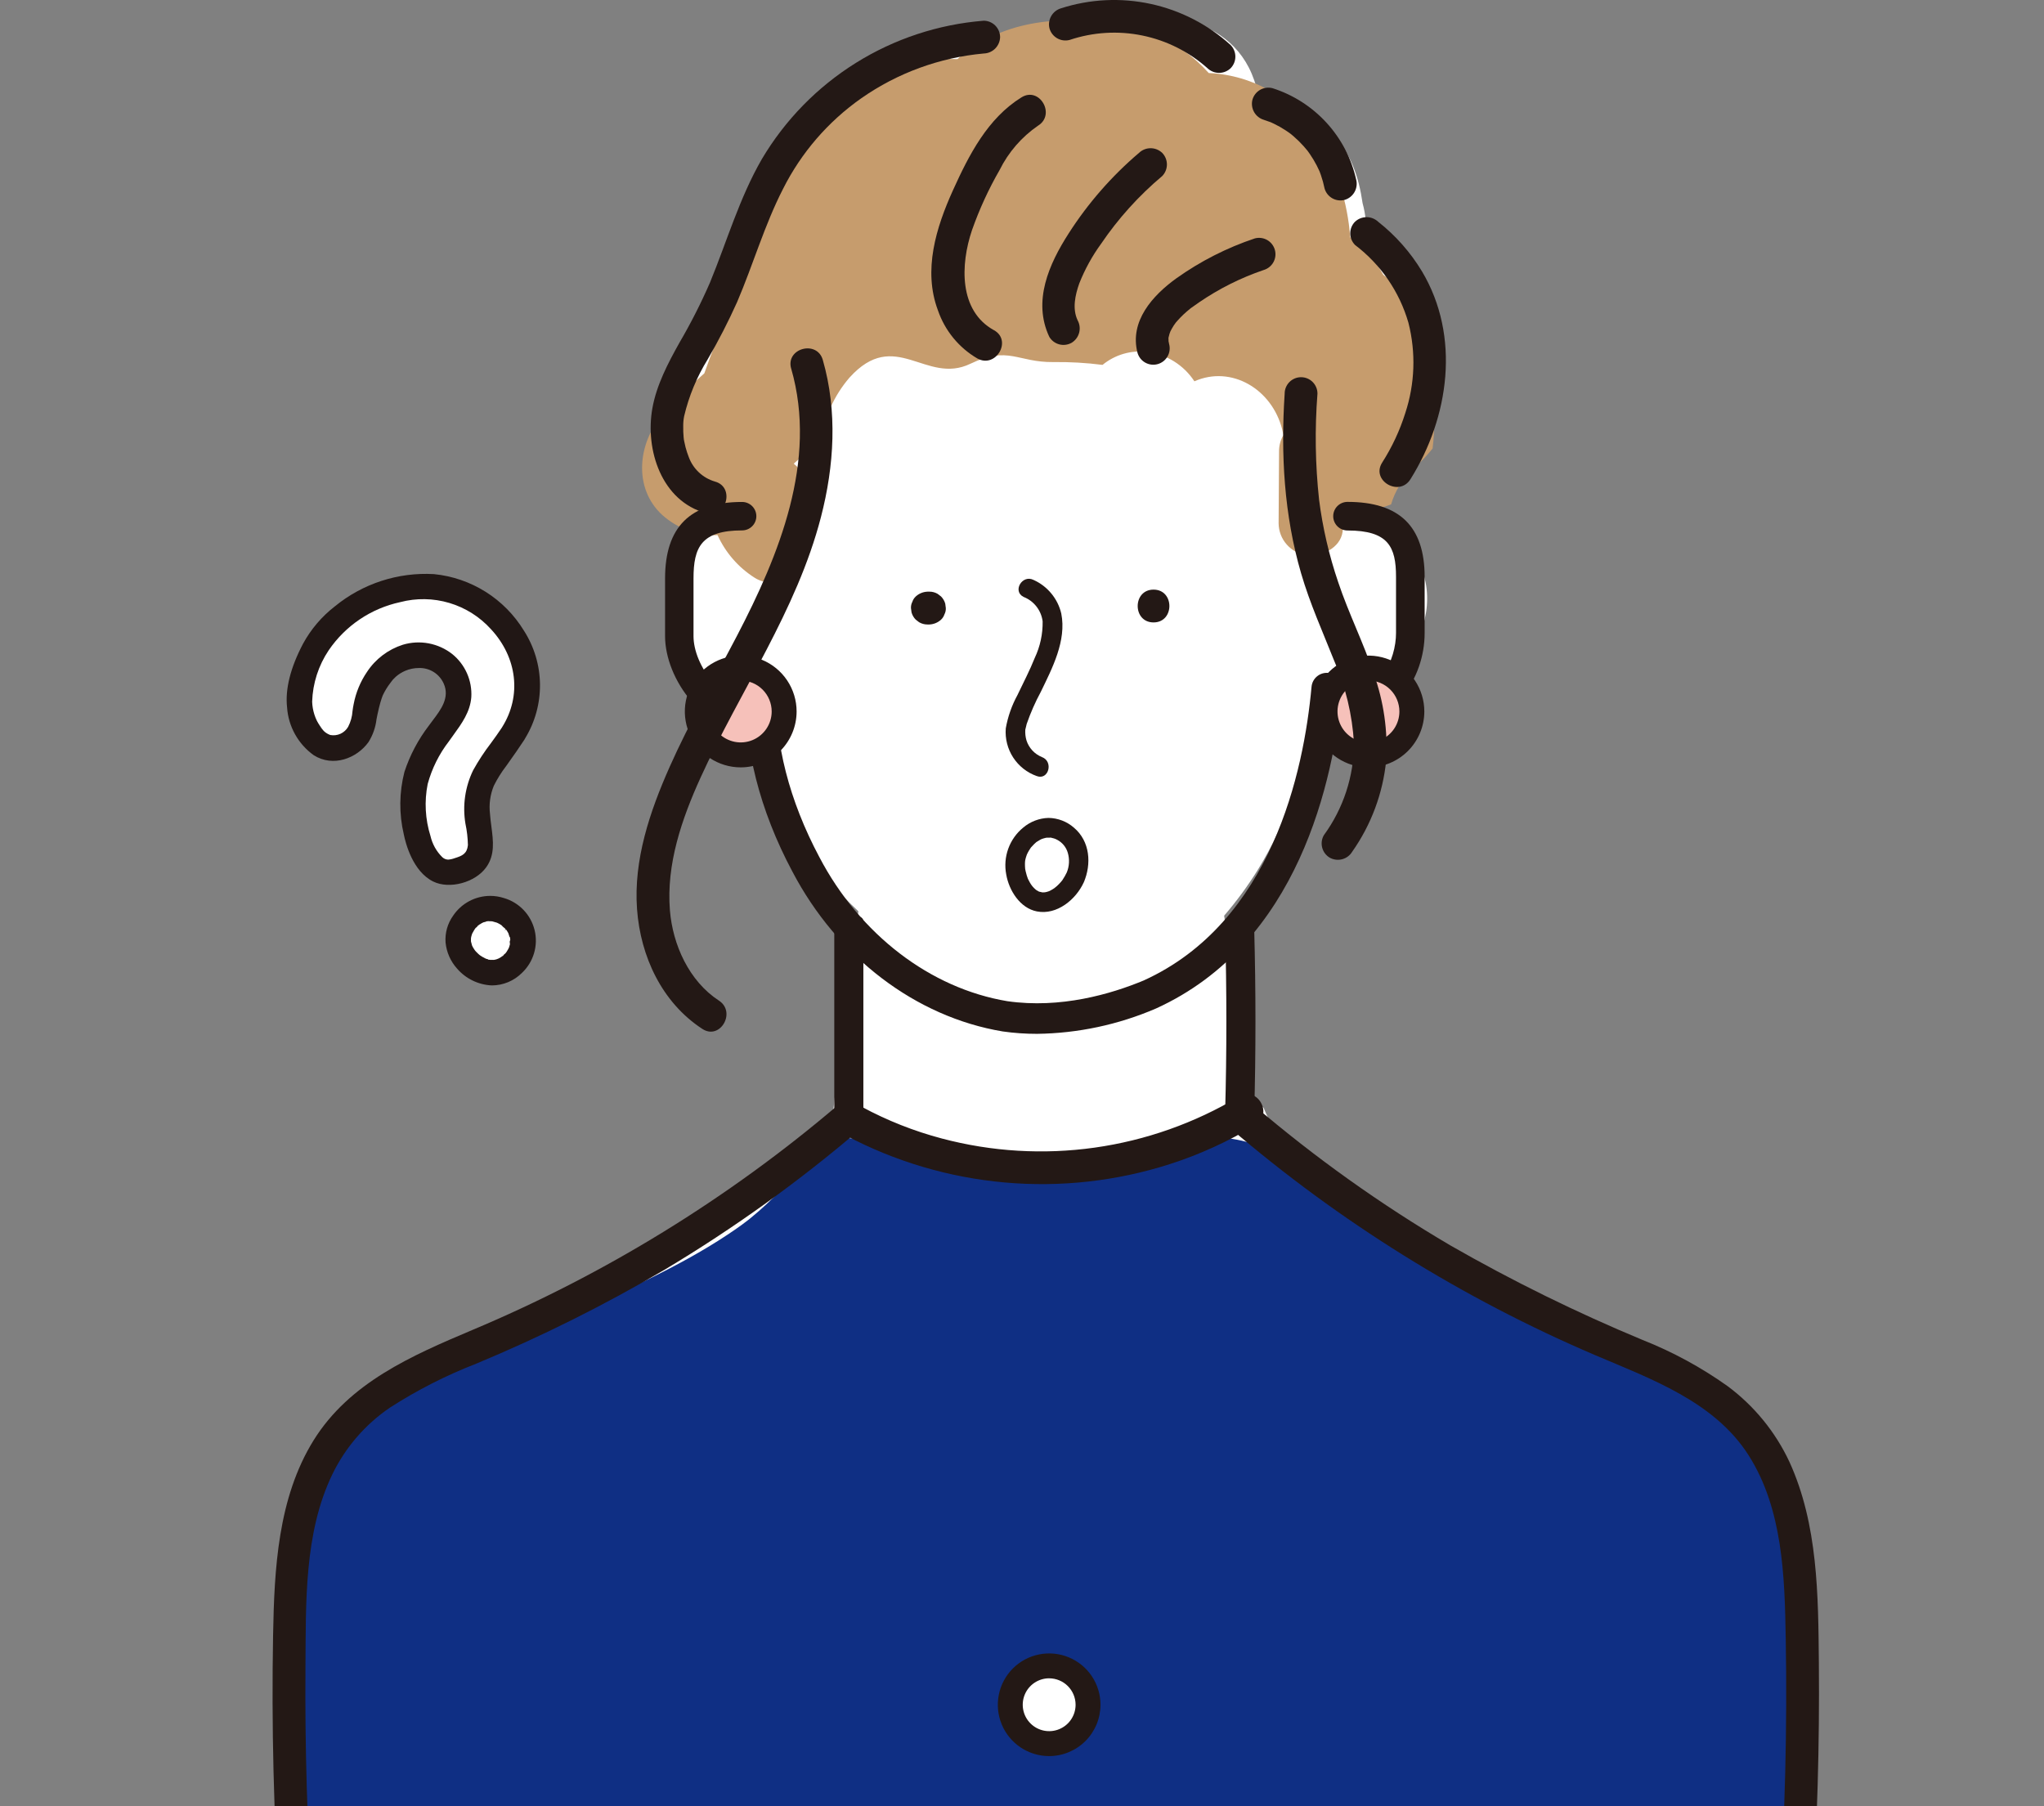
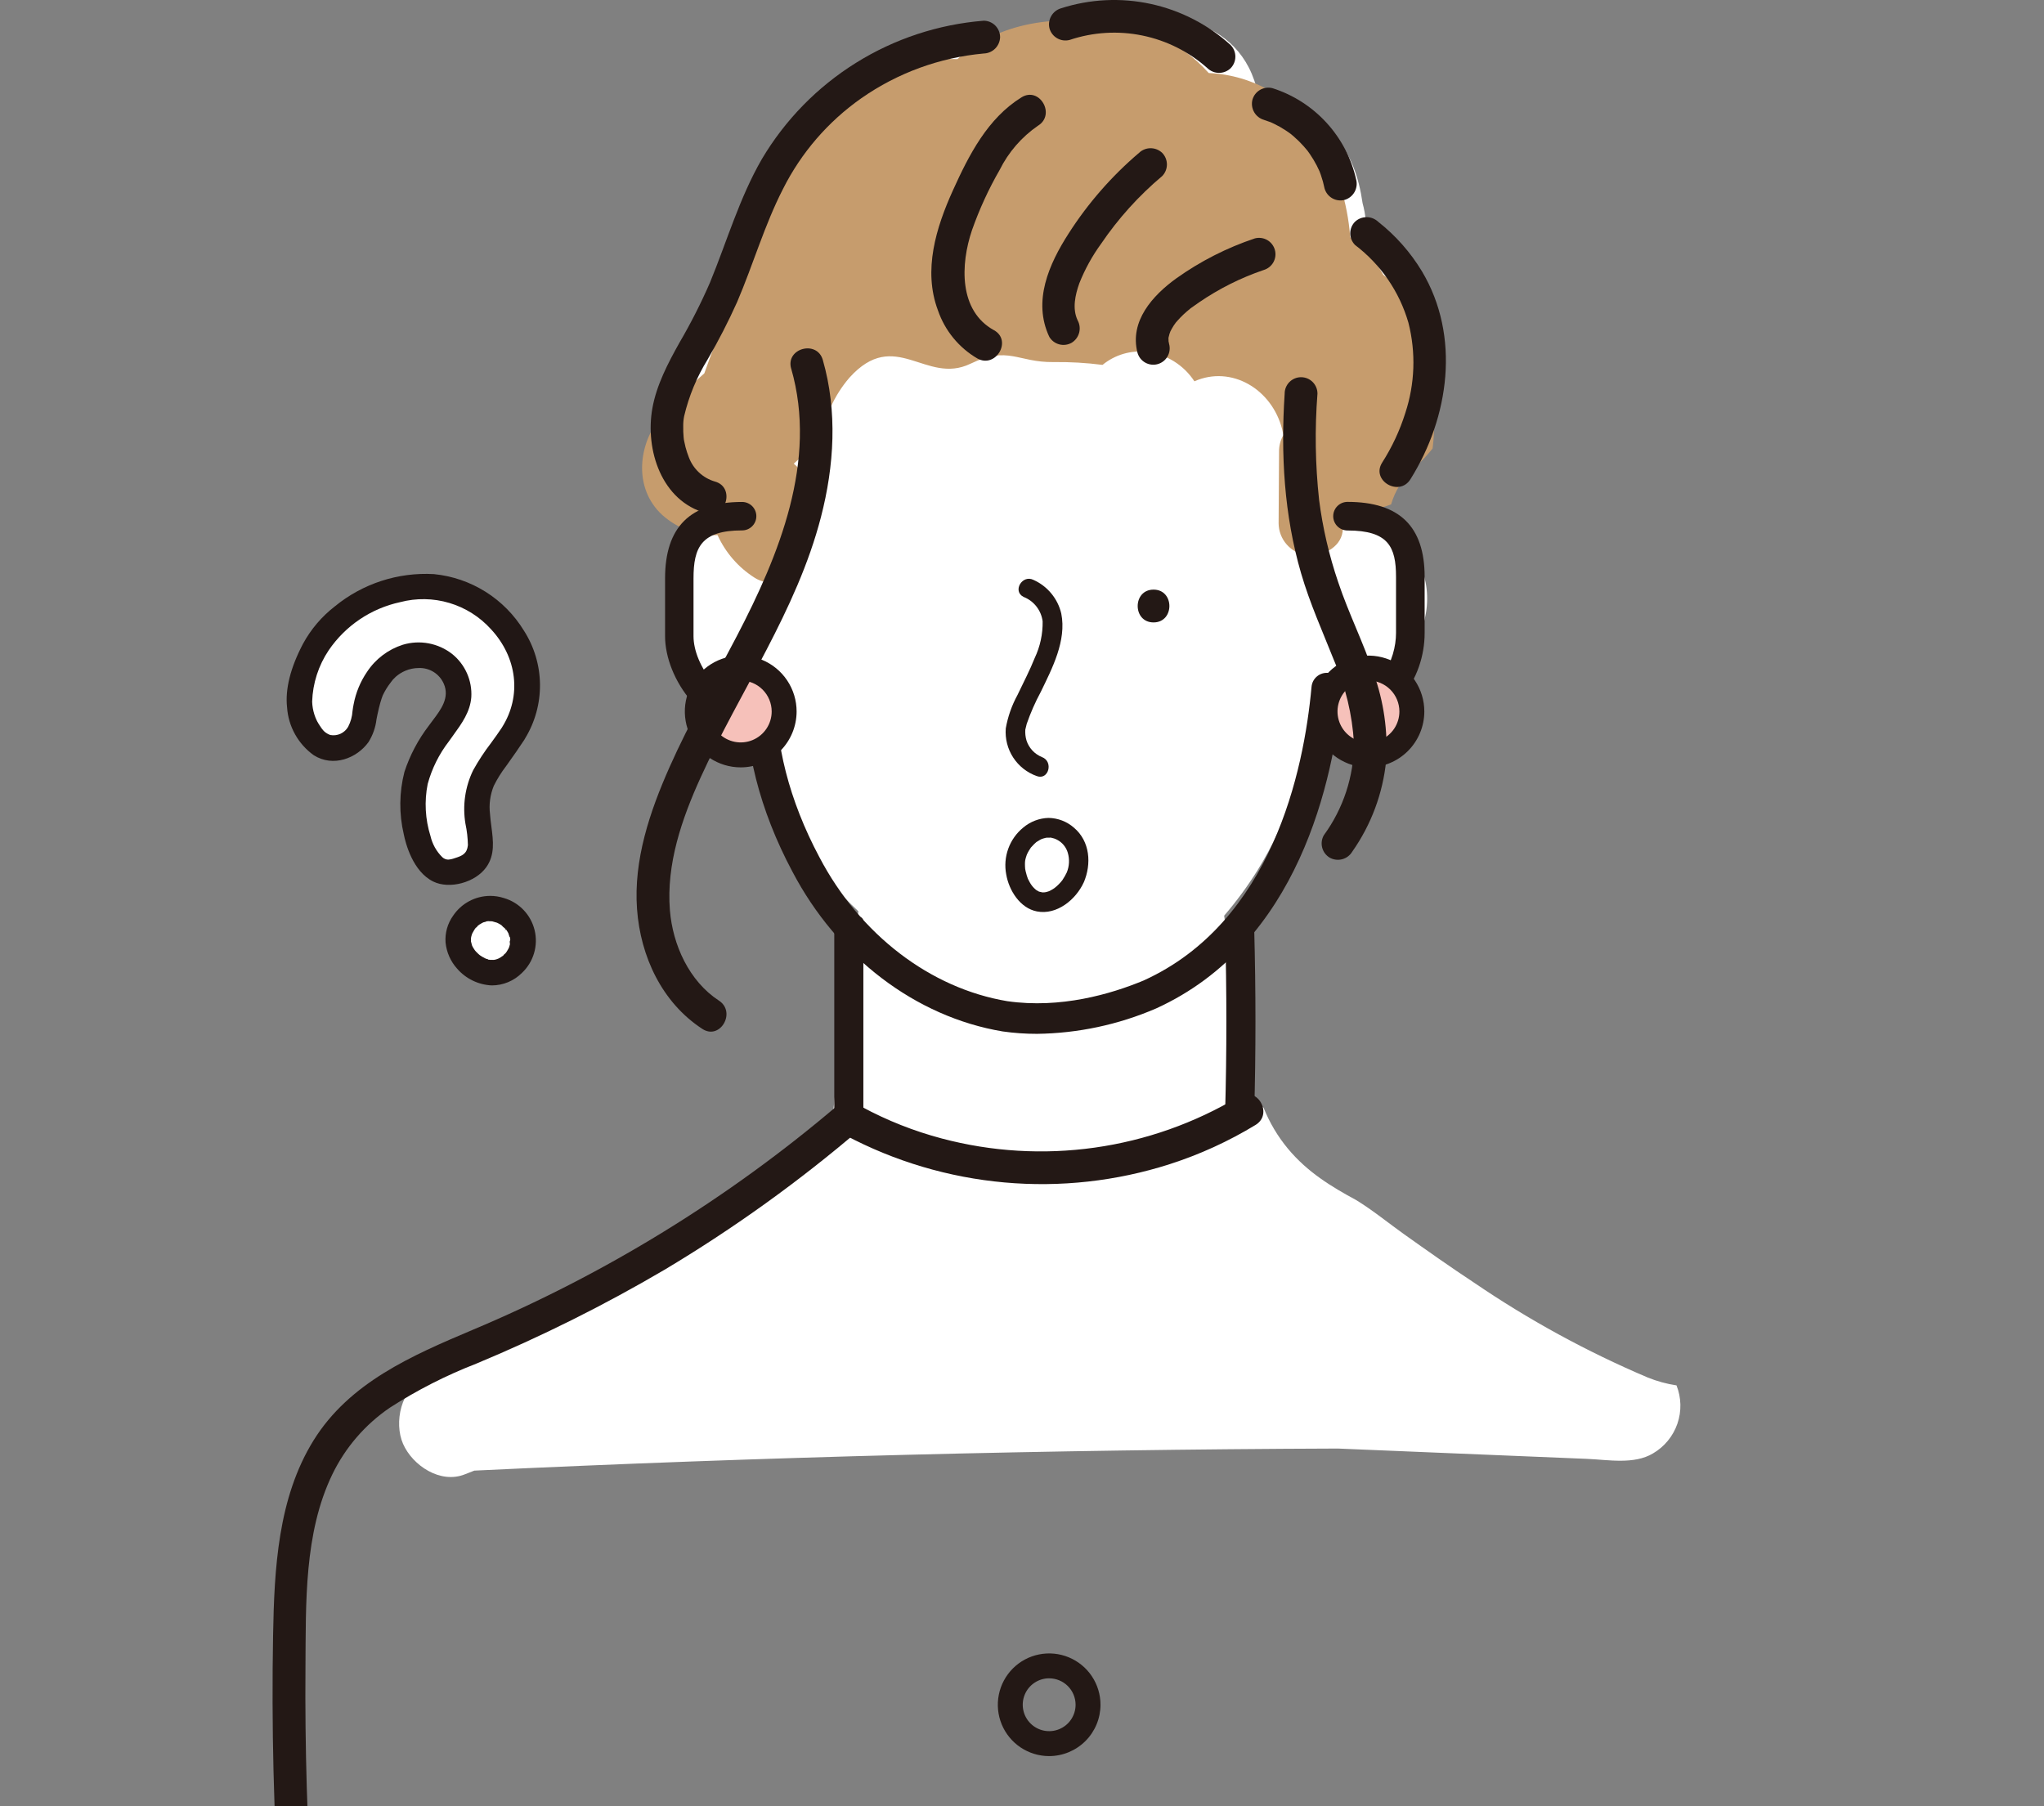
<svg xmlns="http://www.w3.org/2000/svg" width="215" height="190" viewBox="0 0 215 190" fill="none">
  <rect x="0" y="0" width="215" height="190" fill="#808080" stroke="none" />
  <g clip-path="url(#clip0_1740_6298)">
    <path d="M30.976 72.488C32.183 74.244 34.663 77.823 34.927 78.086H36.573L41.513 68.537L49.086 71.5L44.805 77.757L44.147 89.281L49.415 91.916V84.013L55.672 74.793L52.049 63.598L39.537 62.281L30.976 72.488Z" fill="white" />
    <path d="M48.757 101.136L53.037 101.465L54.684 100.806L53.696 96.855L50.074 96.196L48.757 101.136Z" fill="white" />
    <path d="M176.347 145.73C175.305 145.572 174.285 145.292 173.308 144.897C166.911 142.18 160.796 138.84 155.053 134.926C152.568 133.284 150.13 131.567 147.705 129.841C146.045 128.656 144.421 127.325 142.676 126.251C140.004 124.803 137.539 123.312 135.465 120.823C134.394 119.531 133.532 118.079 132.911 116.52C132.264 116.081 131.614 115.647 130.952 115.228C130.545 114.971 130.101 114.778 129.635 114.654C129.701 113.717 129.772 112.781 129.833 111.842C130.129 107.166 130.844 102.282 128.942 98.082C128.919 97.493 128.859 96.905 128.763 96.323C130.05 94.824 131.223 93.23 132.27 91.555C133.918 88.883 135.235 86.021 136.193 83.032C136.761 81.387 137.192 79.698 137.483 77.983C138.247 77.479 138.983 76.921 139.694 76.349C141.825 74.629 144.103 73.377 146.36 71.172C149.03 68.562 150.789 64.652 149.871 60.889C149.585 59.647 149.037 58.48 148.265 57.465C147.493 56.451 146.514 55.612 145.393 55.004C145.42 54.108 145.416 53.213 145.389 52.322C148.966 47.288 150.634 41.145 150.095 34.994C149.877 32.913 149.651 30.516 148.613 28.643C148.112 27.722 147.402 26.931 146.542 26.333C145.681 25.734 144.692 25.345 143.655 25.196C143.779 23.911 143.667 22.614 143.325 21.37C142.93 18.64 142.057 15.947 140.017 13.97C139.036 12.99 137.857 12.229 136.559 11.739C135.261 11.248 133.874 11.039 132.489 11.124L132.466 11.087C132.427 10.444 132.322 9.806 132.154 9.184C129.985 1.145 120.703 0.612 113.721 2.611C113.391 2.592 113.062 2.586 112.727 2.592C110.081 2.682 107.512 3.505 105.307 4.97C104.664 4.439 103.898 4.078 103.079 3.921C102.26 3.764 101.414 3.815 100.621 4.071C84.5 9.78 77.03 26.362 72.491 41.657C71.021 46.607 72.425 51.938 77.671 53.797C77.795 53.84 77.919 53.878 78.046 53.917C78.071 54.208 78.1 54.498 78.139 54.788C76.852 54.877 75.616 55.332 74.579 56.1C70.218 59.3 70.904 66.124 73.323 70.286C75.084 73.315 78.152 76.123 81.628 77.003L81.672 77.051C81.626 77.326 81.604 77.605 81.606 77.884C81.718 85.416 85.287 91.203 90.284 95.854C89.629 103.389 88.141 110.848 87.511 118.392C83.626 120.064 80.147 123.047 76.843 125.491C71.285 129.606 65.728 133.721 60.171 137.837C59.474 138.346 58.869 138.969 58.382 139.681C54.245 141.116 50.163 142.697 46.116 144.381L45.973 144.437V144.441C45.533 144.625 45.092 144.808 44.656 144.994C42.164 146.051 41.416 149.647 42.398 151.884C43.397 154.158 46.326 156.127 48.909 155.08C49.234 154.948 49.564 154.823 49.891 154.695C80.147 153.254 110.424 152.48 140.723 152.373C144.152 152.516 147.579 152.658 151.006 152.8C154.544 152.945 158.083 153.091 161.621 153.239C163.389 153.312 165.157 153.385 166.927 153.459C169.143 153.55 171.887 154.083 173.881 152.879C175.079 152.179 175.985 151.072 176.438 149.761C176.89 148.45 176.857 147.02 176.345 145.73" fill="white" />
-     <path d="M189.393 202.213C190.152 197.854 190.504 193.435 190.447 189.011C190.447 188.937 190.447 188.88 190.447 188.827C190.447 188.774 190.447 188.744 190.443 188.69C190.422 188.108 190.397 187.523 190.368 186.941C190.314 185.894 190.244 184.849 190.163 183.805C190.011 181.836 189.816 179.871 189.603 177.908C188.709 169.737 187.627 161.632 187.476 153.41C184.821 150.567 181.729 148.165 178.318 146.294C174.129 143.844 169.892 141.477 165.674 139.07C155.948 133.519 146.272 127.861 136.489 122.409C133.986 121.016 131.396 119.882 128.509 119.67C125.721 119.468 122.896 120.259 120.188 120.85C115.046 121.965 109.903 123.083 104.761 124.204C100.347 123.46 96.043 122.172 91.947 120.367C89.087 119.101 86.212 119.638 84.398 122.349C84.218 122.612 83.105 124.071 83.519 123.588C83.1 124.092 82.676 124.591 82.228 125.07C81.218 126.147 80.138 127.157 78.996 128.092C78.905 128.169 78.812 128.242 78.718 128.316C78.683 128.334 78.099 128.784 77.994 128.863C77.507 129.215 77.014 129.555 76.514 129.885C75.185 130.769 73.814 131.585 72.422 132.36C67.041 135.351 61.329 137.677 55.772 140.309C55.181 140.589 54.593 140.874 54.006 141.165C53.387 141.131 52.767 141.201 52.172 141.371C43.581 143.779 36.196 149.301 31.455 156.859C30.93 157.756 30.673 158.784 30.713 159.822C30.753 160.86 31.089 161.866 31.681 162.72C30.963 164.666 30.443 166.68 30.131 168.731C28.584 178.97 31.109 189.142 30.358 199.395C30.143 202.359 33.063 204.938 35.879 204.915C76.38 204.58 116.864 205.587 157.33 207.938C162.368 208.23 167.406 208.544 172.442 208.881C176.573 209.152 181.003 209.117 184.728 207.058C186.664 206.003 188.268 204.428 189.36 202.511C189.37 202.412 189.374 202.314 189.393 202.213Z" fill="#0F2F84" />
    <path d="M150.861 43.879C150.951 39.348 149.759 34.883 147.422 30.999C146.931 30.185 146.282 29.478 145.512 28.92C144.646 27.363 143.456 26.011 142.022 24.955C141.749 21.236 140.596 17.636 138.658 14.45C137.435 12.468 135.747 10.815 133.739 9.635C131.732 8.455 129.466 7.784 127.14 7.681C126.348 6.796 125.463 5.999 124.501 5.304C122.383 3.761 119.86 2.873 117.243 2.749C111.41 1.387 105.059 2.318 100.704 6.217C98.497 6.133 96.292 6.445 94.194 7.139C89.496 8.736 85.383 11.701 82.383 15.654C77.728 21.68 76.02 28.789 75.253 36.108C74.845 37.155 74.46 38.21 74.086 39.269C72.515 40.639 71.036 42.111 69.659 43.676C67.103 46.594 66.572 51.337 69.659 54.17C71.253 55.599 73.337 56.359 75.477 56.292C76.311 58.125 77.658 59.677 79.355 60.759C81.606 62.214 84.45 60.286 84.508 57.802C84.56 55.658 84.61 53.516 84.659 51.374C84.691 50.879 84.602 50.383 84.399 49.929C84.196 49.476 83.885 49.079 83.494 48.773C84.41 47.927 85.369 47.129 86.367 46.382C86.693 43.92 87.73 41.608 89.35 39.726C94.157 34.399 97.373 40.52 102.06 38.269C106.089 36.333 107.007 38.13 110.811 38.087C112.535 38.064 114.259 38.163 115.97 38.383C116.617 37.852 117.365 37.457 118.168 37.222C118.972 36.987 119.814 36.917 120.646 37.015C121.653 37.134 122.622 37.473 123.483 38.008C124.345 38.543 125.079 39.261 125.633 40.11C129.518 38.39 133.799 40.923 134.867 45.172C134.914 45.37 134.958 45.562 134.999 45.757C134.689 46.286 134.53 46.89 134.538 47.504C134.521 50.018 134.506 52.531 134.492 55.042C134.498 55.867 134.802 56.662 135.348 57.28C135.894 57.899 136.645 58.298 137.462 58.406C138.977 58.587 140.969 57.658 141.22 55.955C141.284 55.073 141.668 54.244 142.3 53.627C143.668 53.756 145.047 53.56 146.325 53.056C146.723 51.665 147.504 50.414 148.578 49.445C149.005 49.016 149.43 48.586 149.853 48.154C150.139 47.834 150.419 47.511 150.688 47.182C150.825 46.087 150.883 44.983 150.862 43.88" fill="#C69C6D" />
    <path d="M104.546 34.732C100.847 32.69 101.013 27.831 102.241 24.206C103.014 22.013 103.986 19.895 105.146 17.88C106.075 16.007 107.467 14.402 109.19 13.218C111.074 12.051 109.343 9.069 107.449 10.239C103.877 12.451 101.917 16.309 100.239 20.012C98.465 23.93 97.068 28.425 98.659 32.65C99.39 34.78 100.862 36.576 102.808 37.71C104.752 38.786 106.496 35.807 104.549 34.731" fill="#231815" />
    <path d="M113.35 33.691C112.772 32.462 113.096 31.025 113.527 29.806C114.113 28.329 114.881 26.932 115.815 25.648C117.621 22.986 119.785 20.587 122.248 18.519C122.565 18.193 122.743 17.756 122.743 17.3C122.743 16.845 122.565 16.408 122.248 16.082C121.919 15.767 121.482 15.591 121.027 15.591C120.571 15.591 120.134 15.767 119.806 16.082C116.937 18.523 114.445 21.375 112.413 24.547C110.334 27.78 108.603 31.677 110.371 35.432C110.604 35.825 110.982 36.109 111.423 36.225C111.864 36.341 112.333 36.279 112.728 36.052C113.116 35.814 113.396 35.436 113.512 34.996C113.628 34.557 113.57 34.089 113.35 33.691Z" fill="#231815" />
    <path d="M122.972 36.181C122.972 36.181 122.887 35.72 122.906 35.907C122.924 36.11 122.91 35.679 122.91 35.64C122.899 35.165 122.86 35.787 122.91 35.528C122.939 35.396 122.97 35.259 123.011 35.126C123.022 35.088 123.175 34.701 123.102 34.862C123.029 35.023 123.223 34.64 123.241 34.607C123.382 34.35 123.542 34.104 123.722 33.872C123.59 34.044 123.805 33.785 123.854 33.733C123.955 33.619 124.056 33.509 124.163 33.399C124.374 33.181 124.596 32.974 124.826 32.773C124.94 32.675 125.054 32.575 125.172 32.485C125.425 32.279 124.863 32.7 125.315 32.375C125.582 32.184 125.848 31.994 126.119 31.809C128.218 30.371 130.503 29.226 132.911 28.406C133.348 28.28 133.718 27.987 133.941 27.59C134.163 27.194 134.22 26.725 134.099 26.287C133.978 25.849 133.689 25.476 133.295 25.249C132.901 25.023 132.433 24.961 131.993 25.077C129.047 26.061 126.264 27.478 123.734 29.28C121.244 31.075 118.795 33.784 119.646 37.099C119.768 37.54 120.06 37.915 120.458 38.14C120.856 38.366 121.327 38.425 121.769 38.303C122.21 38.181 122.585 37.889 122.81 37.491C123.036 37.093 123.095 36.622 122.973 36.181" fill="#231815" />
    <path d="M75.192 50.652C74.569 50.468 73.996 50.141 73.521 49.697C73.046 49.253 72.68 48.704 72.454 48.094C72.319 47.752 72.204 47.401 72.11 47.045C72.063 46.861 72.019 46.672 71.984 46.484C71.943 46.321 71.918 46.156 71.907 45.989C71.872 45.604 71.858 45.218 71.866 44.832C71.86 44.477 71.893 44.123 71.963 43.775C72.462 41.66 73.299 39.641 74.442 37.793C75.579 35.84 76.612 33.828 77.537 31.766C79.219 27.838 80.406 23.69 82.359 19.879C84.275 16.063 87.108 12.782 90.604 10.33C94.412 7.668 98.85 6.048 103.477 5.627C103.93 5.615 104.361 5.429 104.68 5.108C105 4.787 105.185 4.356 105.197 3.903C105.194 3.447 105.011 3.01 104.689 2.688C104.367 2.365 103.93 2.182 103.474 2.179C98.703 2.56 94.093 4.08 90.032 6.613C85.971 9.145 82.578 12.616 80.137 16.733C77.772 20.826 76.462 25.397 74.671 29.745C73.728 31.909 72.657 34.015 71.465 36.053C70.261 38.206 69.057 40.497 68.62 42.951C67.841 47.31 69.577 52.72 74.274 53.98C76.422 54.556 77.338 51.229 75.192 50.652Z" fill="#231815" />
    <path d="M112.517 4.199C114.981 3.373 117.619 3.214 120.164 3.737C122.709 4.259 125.071 5.446 127.01 7.176C127.337 7.49 127.774 7.665 128.228 7.665C128.682 7.665 129.119 7.49 129.446 7.176C129.765 6.85 129.943 6.413 129.943 5.957C129.943 5.502 129.765 5.065 129.446 4.739C127.073 2.583 124.174 1.091 121.041 0.413C117.907 -0.265 114.65 -0.106 111.598 0.875C111.163 1.006 110.794 1.299 110.57 1.695C110.345 2.09 110.282 2.557 110.394 2.998C110.52 3.436 110.813 3.808 111.21 4.032C111.607 4.257 112.076 4.317 112.517 4.199Z" fill="#231815" />
    <path d="M132.943 12.607C133.177 12.681 133.407 12.764 133.637 12.849C134.032 12.996 133.295 12.688 133.677 12.864C133.787 12.916 133.898 12.965 134.006 13.019C134.41 13.213 134.801 13.433 135.177 13.678C135.382 13.809 135.581 13.951 135.78 14.097C136.118 14.345 135.494 13.858 135.817 14.127C135.911 14.207 136.006 14.285 136.097 14.366C136.453 14.674 136.788 15.004 137.102 15.354C137.254 15.52 137.397 15.694 137.54 15.865C137.803 16.191 137.324 15.562 137.567 15.907C137.639 16.006 137.71 16.104 137.78 16.205C138.046 16.593 138.288 16.996 138.504 17.414C138.606 17.611 138.702 17.816 138.795 18.019C138.956 18.367 138.685 17.727 138.809 18.058C138.851 18.174 138.896 18.288 138.936 18.402C139.097 18.865 139.227 19.338 139.324 19.818C139.448 20.258 139.74 20.631 140.138 20.857C140.535 21.082 141.005 21.143 141.446 21.024C141.881 20.893 142.25 20.6 142.474 20.205C142.699 19.81 142.763 19.343 142.653 18.902C142.155 16.67 141.082 14.608 139.539 12.92C137.997 11.232 136.039 9.977 133.862 9.28C133.42 9.162 132.951 9.222 132.553 9.447C132.156 9.673 131.864 10.046 131.739 10.485C131.627 10.926 131.689 11.393 131.914 11.789C132.139 12.184 132.507 12.478 132.944 12.607" fill="#231815" />
    <path d="M142.526 25.765C145.233 27.817 147.205 30.688 148.147 33.952C148.944 37.083 148.83 40.377 147.818 43.445C147.239 45.288 146.418 47.046 145.376 48.673C144.197 50.559 147.179 52.295 148.357 50.414C152.438 43.896 153.644 35.378 149.573 28.547C148.363 26.543 146.802 24.774 144.963 23.326C144.633 23.015 144.198 22.843 143.745 22.843C143.292 22.843 142.856 23.015 142.526 23.326C142.207 23.65 142.027 24.088 142.027 24.544C142.027 25 142.207 25.437 142.526 25.762" fill="#231815" />
    <path d="M88.157 116.235C76.615 126.061 63.627 134.048 49.651 139.916C43.321 142.592 36.759 145.431 32.982 151.515C29.225 157.574 28.851 165.056 28.725 171.986C28.553 181.526 28.785 191.062 29.422 200.594C29.432 201.048 29.617 201.481 29.938 201.802C30.259 202.124 30.692 202.309 31.146 202.319C31.603 202.315 32.04 202.133 32.363 201.81C32.686 201.487 32.869 201.051 32.873 200.594C32.313 192.201 32.066 183.797 32.131 175.381C32.184 168.682 31.964 161.27 34.958 155.086C36.327 152.258 38.415 149.838 41.013 148.07C43.871 146.229 46.909 144.681 50.079 143.45C56.901 140.614 63.52 137.313 69.89 133.571C77.203 129.202 84.13 124.219 90.597 118.675C90.916 118.35 91.095 117.912 91.095 117.456C91.095 117.001 90.916 116.563 90.597 116.238C90.269 115.924 89.833 115.748 89.379 115.748C88.925 115.748 88.488 115.924 88.16 116.238" fill="#231815" />
-     <path d="M129.407 118.678C140.897 128.531 153.823 136.574 167.738 142.529C173.613 145.032 180.317 147.417 183.918 153.066C187.52 158.715 187.722 165.799 187.834 172.289C187.997 181.728 187.763 191.165 187.131 200.601C187.131 201.058 187.313 201.497 187.636 201.821C187.96 202.144 188.399 202.326 188.856 202.326C189.314 202.326 189.753 202.144 190.076 201.821C190.4 201.497 190.582 201.058 190.582 200.601C191.15 192.061 191.396 183.509 191.319 174.944C191.253 167.832 191.234 160.366 188.221 153.771C186.739 150.603 184.49 147.856 181.677 145.778C178.912 143.815 175.919 142.192 172.764 140.945C165.818 138.058 159.062 134.734 152.537 130.993C145.221 126.689 138.297 121.751 131.846 116.235C131.517 115.923 131.081 115.749 130.628 115.749C130.175 115.749 129.738 115.923 129.41 116.235C129.091 116.56 128.912 116.998 128.912 117.453C128.912 117.909 129.091 118.346 129.41 118.672" fill="#231815" />
    <path d="M88.914 119.412C94.109 122.17 99.804 123.86 105.662 124.383C111.521 124.907 117.425 124.254 123.027 122.461C126.193 121.445 129.229 120.058 132.07 118.33C133.963 117.174 132.232 114.189 130.329 115.35C125.677 118.136 120.514 119.961 115.145 120.719C109.776 121.476 104.309 121.15 99.068 119.759C96.143 118.986 93.32 117.87 90.658 116.434C88.706 115.377 86.96 118.355 88.917 119.412" fill="#231815" />
    <path d="M80.463 77.418C73.952 77.418 69.956 71.305 69.956 66.924V60.845C69.956 55.431 72.607 52.801 78.06 52.801C78.457 52.801 78.838 52.959 79.118 53.239C79.399 53.52 79.557 53.901 79.557 54.298C79.557 54.695 79.399 55.075 79.118 55.356C78.838 55.637 78.457 55.794 78.06 55.794C73.763 55.794 72.948 57.572 72.948 60.845V66.924C72.948 69.909 75.946 74.425 80.462 74.425C80.859 74.425 81.24 74.583 81.52 74.864C81.801 75.144 81.959 75.525 81.959 75.922C81.959 76.319 81.801 76.7 81.52 76.98C81.24 77.261 80.859 77.419 80.462 77.419" fill="#231815" />
    <path d="M140.537 76.426C140.138 76.426 139.755 76.267 139.473 75.985C139.191 75.703 139.032 75.32 139.032 74.921C139.032 74.522 139.191 74.139 139.473 73.857C139.755 73.575 140.138 73.416 140.537 73.416C145.163 73.416 146.842 69.333 146.842 66.591V60.675C146.842 57.514 146.027 55.802 141.739 55.802C141.34 55.802 140.958 55.643 140.676 55.361C140.394 55.079 140.235 54.697 140.235 54.298C140.235 53.899 140.394 53.516 140.676 53.234C140.958 52.952 141.34 52.794 141.739 52.794C147.196 52.794 149.852 55.372 149.852 60.677V66.593C149.852 71.36 146.587 76.428 140.536 76.428" fill="#231815" />
    <path d="M109.078 108.75C107.87 108.752 106.664 108.668 105.467 108.497C96.32 106.974 88.061 100.683 83.34 91.667C79.909 85.237 78.214 78.552 78.442 72.345C78.45 72.133 78.499 71.926 78.587 71.734C78.675 71.541 78.8 71.368 78.955 71.224C79.11 71.081 79.292 70.969 79.49 70.895C79.688 70.821 79.898 70.787 80.11 70.795C80.321 70.803 80.529 70.852 80.721 70.94C80.913 71.028 81.086 71.153 81.23 71.308C81.374 71.463 81.486 71.644 81.559 71.842C81.633 72.04 81.667 72.251 81.659 72.463C81.454 78.102 83.019 84.221 86.186 90.162C90.45 98.302 97.843 103.963 105.963 105.316C111.557 106.116 116.853 104.572 120.302 103.135C133.769 97.011 137.145 81.15 137.956 72.241C137.995 71.816 138.201 71.423 138.529 71.15C138.858 70.876 139.281 70.744 139.707 70.783C140.132 70.822 140.525 71.028 140.798 71.356C141.072 71.685 141.203 72.108 141.165 72.534C140.29 82.139 136.584 99.271 121.588 106.087C117.635 107.79 113.384 108.695 109.08 108.75" fill="#231815" />
-     <path d="M97.763 62.238H97.547C97.093 62.257 96.661 62.436 96.326 62.743C96.161 62.895 96.038 63.086 95.97 63.299C95.862 63.503 95.811 63.732 95.82 63.962L95.882 64.424C95.963 64.711 96.115 64.973 96.326 65.184C96.442 65.273 96.559 65.365 96.677 65.453C96.941 65.608 97.241 65.69 97.547 65.69H97.763C98.216 65.67 98.649 65.491 98.984 65.184C99.147 65.032 99.27 64.841 99.34 64.628C99.448 64.424 99.498 64.194 99.487 63.963C99.466 63.812 99.445 63.658 99.427 63.502C99.347 63.215 99.194 62.953 98.984 62.742L98.633 62.472C98.37 62.316 98.069 62.234 97.763 62.236" fill="#231815" />
    <path d="M121.337 65.473C123.557 65.473 123.561 62.022 121.337 62.022C119.113 62.022 119.113 65.473 121.337 65.473Z" fill="#231815" />
    <path d="M107.662 62.789C108.197 62.997 108.665 63.346 109.019 63.798C109.372 64.25 109.597 64.788 109.671 65.357C109.693 66.689 109.409 68.007 108.84 69.21C108.309 70.545 107.635 71.818 107.022 73.114C106.424 74.207 106.009 75.391 105.793 76.619C105.709 77.697 105.982 78.773 106.571 79.68C107.161 80.587 108.032 81.274 109.052 81.635C110.3 82.105 110.839 80.105 109.601 79.639C109.217 79.484 108.871 79.246 108.589 78.942C108.307 78.638 108.096 78.276 107.97 77.881C107.863 77.516 107.822 77.135 107.847 76.756C107.853 76.706 107.945 76.324 107.994 76.15C108.397 74.988 108.892 73.861 109.476 72.778C110.682 70.291 112.198 67.393 111.631 64.537C111.449 63.762 111.09 63.04 110.582 62.427C110.075 61.813 109.433 61.325 108.707 61C107.521 60.408 106.468 62.192 107.662 62.787" fill="#231815" />
    <path d="M88.24 96.431H90.328C90.457 96.431 90.581 96.482 90.672 96.573C90.763 96.664 90.814 96.788 90.814 96.917V118.415C90.814 118.544 90.763 118.668 90.672 118.759C90.581 118.85 90.457 118.901 90.328 118.901H88.239C88.111 118.901 87.987 118.85 87.896 118.759C87.805 118.668 87.754 118.545 87.754 118.416V96.917C87.754 96.788 87.805 96.664 87.896 96.573C87.987 96.482 88.111 96.431 88.24 96.431Z" fill="#231815" />
    <path d="M130.393 118.548H130.353C129.948 118.536 129.564 118.364 129.285 118.069C129.006 117.775 128.856 117.382 128.867 116.976C129.039 110.698 129.039 104.254 128.867 97.824C128.861 97.623 128.895 97.423 128.967 97.235C129.039 97.048 129.147 96.876 129.285 96.73C129.423 96.584 129.589 96.467 129.773 96.385C129.956 96.303 130.154 96.258 130.355 96.253H130.397C130.795 96.253 131.178 96.408 131.464 96.686C131.75 96.964 131.916 97.343 131.926 97.741C132.1 104.227 132.1 110.727 131.926 117.059C131.915 117.458 131.749 117.836 131.463 118.114C131.178 118.391 130.795 118.547 130.397 118.548" fill="#231815" />
    <path d="M112.21 91.774C112.081 92.044 111.933 92.303 111.766 92.551C111.588 92.823 111.828 92.485 111.708 92.632C111.665 92.688 111.619 92.74 111.576 92.793C111.448 92.939 111.311 93.077 111.168 93.208C111.123 93.249 110.857 93.457 110.971 93.378C110.831 93.479 110.685 93.57 110.533 93.651C110.475 93.682 110.413 93.713 110.353 93.742C110.498 93.676 110.353 93.742 110.322 93.752C110.243 93.777 110.166 93.804 110.085 93.825C110.053 93.833 109.777 93.883 109.888 93.87C110.039 93.852 109.727 93.87 109.736 93.87C109.671 93.87 109.605 93.866 109.543 93.862C109.741 93.878 109.405 93.82 109.334 93.8C109.046 93.721 109.406 93.847 109.247 93.764C109.166 93.723 109.092 93.673 109.013 93.632C108.982 93.612 108.839 93.493 108.98 93.612C108.906 93.552 108.837 93.487 108.77 93.419C108.725 93.374 108.679 93.326 108.639 93.278C108.651 93.293 108.45 93.046 108.533 93.154C108.615 93.262 108.427 92.996 108.439 93.015C108.404 92.959 108.367 92.901 108.333 92.843C108.267 92.725 108.201 92.603 108.142 92.48C107.997 92.188 108.173 92.571 108.105 92.393C108.067 92.296 108.034 92.195 108.003 92.099C107.955 91.95 107.915 91.8 107.883 91.647C107.868 91.581 107.856 91.51 107.843 91.444C107.777 91.125 107.847 91.554 107.831 91.363C107.818 91.212 107.808 91.063 107.81 90.911C107.81 90.846 107.81 90.78 107.814 90.714C107.818 90.648 107.847 90.417 107.818 90.604C107.841 90.463 107.872 90.324 107.914 90.187C107.939 90.102 107.968 90.019 107.997 89.934C108.002 89.916 108.076 89.756 108.015 89.884C108.082 89.738 108.158 89.595 108.241 89.457C108.288 89.381 108.338 89.306 108.388 89.231C108.489 89.072 108.352 89.254 108.487 89.1C108.581 88.994 108.675 88.888 108.78 88.789C108.845 88.727 108.911 88.668 108.977 88.61C109.122 88.488 108.789 88.726 109.06 88.548C109.178 88.472 109.295 88.397 109.418 88.331C109.478 88.3 109.541 88.265 109.605 88.24C109.441 88.311 109.711 88.207 109.744 88.199C109.825 88.172 109.908 88.15 109.993 88.133C110.04 88.122 110.256 88.102 110.076 88.116C110.216 88.107 110.356 88.106 110.496 88.112C110.82 88.125 110.406 88.085 110.59 88.125C110.677 88.143 110.762 88.165 110.847 88.191C110.913 88.209 110.978 88.232 111.048 88.257C110.896 88.199 111.185 88.329 111.187 88.331C111.459 88.471 111.7 88.666 111.894 88.902C112.089 89.139 112.233 89.413 112.318 89.707C112.518 90.389 112.48 91.118 112.21 91.774C112.08 92.013 112.046 92.292 112.115 92.555C112.184 92.819 112.35 93.045 112.581 93.19C112.818 93.327 113.1 93.365 113.365 93.295C113.63 93.226 113.857 93.055 113.997 92.819C114.826 90.883 114.664 88.502 112.967 87.067C112.224 86.414 111.271 86.049 110.282 86.037C109.311 86.066 108.377 86.423 107.634 87.049C106.916 87.634 106.37 88.403 106.055 89.274C105.74 90.145 105.666 91.085 105.843 91.995C106.133 93.665 107.292 95.528 109.07 95.873C111.164 96.279 113.164 94.633 113.995 92.82C114.126 92.581 114.161 92.301 114.092 92.038C114.023 91.774 113.855 91.547 113.624 91.404C113.386 91.267 113.105 91.23 112.84 91.299C112.575 91.369 112.348 91.539 112.208 91.775" fill="#231815" />
-     <path d="M114.449 179.321C114.449 180.131 114.209 180.922 113.759 181.595C113.31 182.267 112.671 182.792 111.923 183.102C111.175 183.411 110.353 183.492 109.559 183.334C108.765 183.176 108.036 182.787 107.464 182.215C106.892 181.642 106.502 180.913 106.344 180.12C106.186 179.326 106.267 178.503 106.577 177.756C106.887 177.008 107.411 176.369 108.084 175.919C108.757 175.47 109.548 175.23 110.357 175.23C111.442 175.23 112.483 175.661 113.25 176.428C114.018 177.196 114.449 178.236 114.449 179.321Z" fill="white" />
    <path d="M110.357 184.725C109.289 184.725 108.245 184.408 107.357 183.815C106.469 183.222 105.777 182.378 105.368 181.392C104.96 180.405 104.852 179.32 105.061 178.272C105.269 177.225 105.783 176.263 106.538 175.507C107.292 174.752 108.254 174.237 109.302 174.029C110.349 173.82 111.435 173.926 112.421 174.335C113.408 174.743 114.252 175.434 114.846 176.322C115.439 177.21 115.757 178.253 115.757 179.321C115.756 180.753 115.186 182.126 114.174 183.139C113.162 184.152 111.789 184.722 110.357 184.725ZM110.357 176.542C109.807 176.542 109.27 176.705 108.813 177.01C108.356 177.315 107.999 177.75 107.789 178.258C107.579 178.765 107.524 179.324 107.631 179.864C107.738 180.403 108.003 180.898 108.392 181.287C108.78 181.676 109.276 181.94 109.815 182.048C110.354 182.155 110.913 182.1 111.421 181.889C111.929 181.679 112.363 181.323 112.668 180.866C112.974 180.409 113.137 179.871 113.137 179.321C113.136 178.585 112.842 177.879 112.321 177.358C111.8 176.838 111.094 176.545 110.357 176.544" fill="#231815" />
    <path d="M148.51 74.842C148.51 75.745 148.243 76.628 147.741 77.379C147.239 78.131 146.526 78.716 145.691 79.062C144.857 79.408 143.938 79.498 143.052 79.322C142.166 79.146 141.352 78.711 140.714 78.072C140.075 77.433 139.64 76.619 139.464 75.733C139.288 74.847 139.378 73.929 139.724 73.094C140.07 72.26 140.655 71.547 141.406 71.045C142.157 70.543 143.04 70.275 143.944 70.275C144.543 70.275 145.137 70.393 145.691 70.623C146.246 70.852 146.749 71.188 147.173 71.612C147.597 72.037 147.933 72.54 148.163 73.094C148.392 73.648 148.51 74.242 148.51 74.842Z" fill="#F6C1BA" />
    <path d="M143.941 80.72C142.778 80.72 141.642 80.375 140.675 79.729C139.708 79.084 138.955 78.165 138.51 77.091C138.065 76.017 137.949 74.835 138.175 73.695C138.402 72.555 138.962 71.507 139.784 70.685C140.606 69.863 141.654 69.303 142.794 69.076C143.934 68.85 145.116 68.966 146.19 69.411C147.264 69.856 148.182 70.609 148.828 71.576C149.474 72.543 149.819 73.679 149.819 74.842C149.817 76.4 149.197 77.894 148.095 78.996C146.993 80.098 145.499 80.718 143.941 80.72ZM143.941 71.585C143.297 71.585 142.668 71.777 142.133 72.134C141.598 72.492 141.181 73.001 140.934 73.595C140.688 74.19 140.624 74.844 140.749 75.476C140.875 76.107 141.185 76.687 141.64 77.142C142.095 77.597 142.675 77.907 143.307 78.033C143.938 78.159 144.592 78.094 145.187 77.848C145.782 77.602 146.29 77.185 146.648 76.65C147.006 76.115 147.197 75.486 147.197 74.842C147.196 73.978 146.853 73.151 146.242 72.54C145.632 71.93 144.804 71.586 143.941 71.585Z" fill="#231815" />
    <path d="M82.48 74.842C82.48 75.745 82.212 76.628 81.71 77.379C81.209 78.131 80.495 78.716 79.661 79.062C78.826 79.408 77.908 79.498 77.022 79.322C76.136 79.146 75.322 78.711 74.683 78.072C74.045 77.433 73.61 76.619 73.433 75.733C73.257 74.847 73.348 73.929 73.694 73.094C74.039 72.26 74.625 71.547 75.376 71.045C76.127 70.543 77.01 70.275 77.913 70.275C78.513 70.275 79.107 70.393 79.661 70.623C80.215 70.852 80.719 71.188 81.143 71.612C81.567 72.037 81.903 72.54 82.133 73.094C82.362 73.648 82.48 74.242 82.48 74.842Z" fill="#F6C1BA" />
    <path d="M77.913 80.72C76.751 80.72 75.614 80.375 74.648 79.729C73.681 79.084 72.927 78.165 72.483 77.091C72.038 76.017 71.921 74.835 72.148 73.695C72.375 72.555 72.935 71.507 73.757 70.685C74.579 69.863 75.626 69.303 76.767 69.076C77.907 68.85 79.089 68.966 80.163 69.411C81.237 69.856 82.155 70.609 82.801 71.576C83.447 72.543 83.792 73.679 83.792 74.842C83.79 76.4 83.17 77.894 82.068 78.996C80.966 80.098 79.472 80.718 77.913 80.72ZM77.913 71.585C77.27 71.585 76.641 71.777 76.105 72.134C75.57 72.492 75.153 73.001 74.907 73.595C74.661 74.19 74.597 74.844 74.722 75.476C74.848 76.107 75.158 76.687 75.613 77.142C76.068 77.597 76.648 77.907 77.279 78.033C77.911 78.159 78.565 78.094 79.16 77.848C79.755 77.602 80.263 77.185 80.621 76.65C80.979 76.115 81.17 75.486 81.17 74.842C81.169 73.978 80.826 73.151 80.215 72.54C79.605 71.93 78.777 71.586 77.913 71.585Z" fill="#231815" />
    <path d="M83.224 38.78C86.017 48.489 81.949 58.39 77.503 66.913C75.115 71.488 72.527 75.965 70.431 80.684C68.356 85.36 66.627 90.447 67.007 95.634C67.37 100.607 69.621 105.457 73.88 108.234C75.746 109.451 77.476 106.466 75.621 105.255C72.473 103.201 70.757 99.373 70.464 95.746C70.076 90.899 71.712 86.145 73.691 81.794C77.855 72.64 83.8 64.24 86.349 54.405C87.751 49.005 88.103 43.268 86.547 37.86C85.936 35.731 82.605 36.637 83.22 38.778" fill="#231815" />
    <path d="M135.129 41.402C134.71 47.778 135.063 54.156 136.859 60.314C137.781 63.475 139.121 66.443 140.333 69.494C141.54 72.246 142.246 75.192 142.418 78.192C142.41 81.668 141.301 85.051 139.249 87.857C139.022 88.253 138.96 88.722 139.075 89.164C139.191 89.605 139.475 89.984 139.867 90.218C140.264 90.44 140.732 90.5 141.172 90.385C141.612 90.27 141.991 89.989 142.228 89.6C144.228 86.761 145.461 83.454 145.807 79.999C145.995 76.889 145.547 73.773 144.49 70.842C143.404 67.579 141.847 64.501 140.759 61.237C139.801 58.427 139.128 55.528 138.751 52.583C138.346 48.87 138.289 45.127 138.579 41.403C138.579 40.945 138.397 40.506 138.074 40.183C137.75 39.859 137.311 39.678 136.853 39.678C136.396 39.678 135.957 39.859 135.633 40.183C135.31 40.506 135.128 40.945 135.128 41.403" fill="#231815" />
    <path d="M51.146 91.226C52.074 89.925 51.885 88.472 51.686 86.934C51.63 86.506 51.573 86.065 51.543 85.632C51.419 84.623 51.557 83.598 51.943 82.656C52.304 81.931 52.734 81.243 53.227 80.599L53.446 80.291C54.014 79.49 54.602 78.662 55.147 77.825C55.181 77.774 55.211 77.72 55.238 77.665C56.282 75.953 56.823 73.982 56.799 71.977C56.775 69.972 56.187 68.014 55.102 66.328C54.091 64.674 52.712 63.277 51.07 62.247C49.429 61.217 47.572 60.582 45.643 60.391C41.866 60.176 38.145 61.388 35.219 63.786C33.842 64.852 32.701 66.192 31.871 67.723C30.548 70.241 29.984 72.492 30.196 74.409C30.263 75.404 30.55 76.371 31.036 77.242C31.522 78.113 32.195 78.865 33.006 79.445C35.054 80.736 37.537 79.759 38.754 78.07C39.213 77.343 39.503 76.521 39.602 75.667C39.635 75.495 39.668 75.323 39.705 75.15C39.81 74.656 39.903 74.283 39.999 73.937C40.045 73.773 40.094 73.614 40.15 73.45C40.159 73.422 40.184 73.354 40.209 73.288C40.229 73.233 40.251 73.177 40.261 73.148C40.481 72.679 40.752 72.235 41.07 71.826L41.118 71.76C41.198 71.656 41.307 71.514 41.333 71.483C41.428 71.378 41.529 71.278 41.635 71.184C41.928 70.927 42.26 70.718 42.618 70.565C43.07 70.371 43.556 70.27 44.048 70.269C44.6 70.248 45.147 70.394 45.616 70.687C46.084 70.981 46.454 71.409 46.676 71.915C47.329 73.389 46.37 74.653 45.526 75.769C45.383 75.957 45.244 76.141 45.115 76.322C43.99 77.789 43.12 79.435 42.541 81.191C41.986 83.347 41.964 85.606 42.475 87.773C42.656 88.674 43.41 91.675 45.576 92.732C47.288 93.569 49.997 92.836 51.147 91.224M48.961 86.662C49.117 87.399 49.203 88.149 49.218 88.902C49.122 89.803 48.625 90.021 47.878 90.255L47.834 90.268C47.611 90.353 47.377 90.406 47.139 90.424C46.915 90.418 46.7 90.331 46.536 90.178L46.521 90.165C45.906 89.558 45.477 88.788 45.282 87.946C44.725 86.175 44.623 84.291 44.986 82.47C45.429 80.842 46.188 79.317 47.219 77.981C47.362 77.777 47.514 77.569 47.664 77.359C48.583 76.091 49.449 74.893 49.574 73.342C49.626 72.479 49.471 71.616 49.121 70.825C48.772 70.035 48.238 69.339 47.565 68.796C46.841 68.23 45.992 67.846 45.088 67.676C44.184 67.506 43.253 67.555 42.373 67.82C40.829 68.313 39.5 69.319 38.608 70.672C37.909 71.697 37.429 72.855 37.199 74.074C37.148 74.302 37.115 74.544 37.08 74.799C37.042 75.376 36.885 75.94 36.619 76.454C36.434 76.775 36.154 77.029 35.818 77.184C35.482 77.338 35.106 77.384 34.742 77.316C34.283 77.148 33.898 76.821 33.66 76.394C33.151 75.625 32.865 74.73 32.834 73.809C32.895 71.878 33.499 70.004 34.576 68.401C36.34 65.812 39.031 64 42.093 63.339C43.791 62.894 45.58 62.923 47.263 63.424C48.946 63.925 50.459 64.878 51.638 66.18C54.413 69.165 54.879 73.208 52.823 76.479L52.793 76.532C52.426 77.09 52.03 77.634 51.647 78.16C50.953 79.064 50.327 80.019 49.773 81.015C48.92 82.767 48.636 84.742 48.96 86.662" fill="#211715" />
    <path d="M52.998 94.464C52.537 94.315 52.055 94.239 51.571 94.239C50.795 94.239 50.032 94.43 49.349 94.796C48.665 95.161 48.083 95.69 47.653 96.335C47.071 97.153 46.794 98.149 46.868 99.15C46.97 100.168 47.393 101.127 48.077 101.887C48.533 102.415 49.092 102.843 49.72 103.148C50.347 103.452 51.031 103.625 51.727 103.656C52.319 103.656 52.904 103.539 53.45 103.312C53.996 103.085 54.491 102.752 54.908 102.333C55.505 101.768 55.942 101.055 56.174 100.267C56.407 99.479 56.428 98.644 56.234 97.845C56.04 97.047 55.639 96.313 55.071 95.72C54.502 95.126 53.788 94.692 52.998 94.464ZM53.638 99.252C53.643 99.277 53.643 99.302 53.638 99.327L53.629 99.364C53.608 99.449 53.583 99.533 53.556 99.618V99.622L53.54 99.664C53.51 99.73 53.488 99.777 53.463 99.824C53.414 99.914 53.363 100.002 53.308 100.087C53.281 100.123 53.266 100.146 53.251 100.169C53.246 100.177 53.227 100.205 53.221 100.212L53.155 100.289C53.106 100.338 53.053 100.384 52.998 100.426L52.979 100.436C52.966 100.485 52.936 100.528 52.894 100.556L52.888 100.561C52.863 100.576 52.836 100.586 52.807 100.588C52.792 100.611 52.773 100.63 52.75 100.645L52.718 100.666C52.672 100.695 52.627 100.725 52.58 100.751L52.499 100.793C52.473 100.806 52.447 100.82 52.421 100.835C52.272 100.904 52.113 100.951 51.95 100.972C51.93 100.975 51.909 100.975 51.889 100.972C51.824 100.968 51.768 100.966 51.717 100.965C51.682 100.978 51.644 100.98 51.608 100.97L51.574 100.962H51.547C51.422 100.959 51.349 100.956 51.303 100.897L51.248 100.88C51.209 100.884 51.169 100.874 51.135 100.854L51.1 100.835C51.032 100.814 50.968 100.781 50.911 100.738C50.853 100.71 50.807 100.689 50.763 100.665C50.681 100.616 50.61 100.569 50.539 100.523L50.48 100.484C50.474 100.48 50.454 100.463 50.449 100.459C50.403 100.421 50.358 100.383 50.314 100.343C50.234 100.268 50.153 100.189 50.076 100.107C50.046 100.075 50.016 100.041 49.987 100.007C49.981 100.001 49.96 99.976 49.956 99.969L49.896 99.88C49.849 99.814 49.802 99.748 49.764 99.675L49.719 99.589C49.704 99.56 49.689 99.531 49.673 99.504C49.665 99.491 49.659 99.477 49.655 99.463C49.613 99.324 49.576 99.186 49.543 99.045C49.539 99.031 49.538 99.017 49.538 99.003V98.937C49.538 98.877 49.538 98.817 49.538 98.758L49.545 98.652C49.545 98.644 49.553 98.611 49.554 98.604L49.572 98.52C49.589 98.455 49.606 98.389 49.626 98.328C49.635 98.299 49.646 98.269 49.657 98.239C49.657 98.232 49.675 98.193 49.678 98.186L49.698 98.15C49.764 98.027 49.829 97.906 49.904 97.79C49.919 97.767 49.936 97.743 49.954 97.72C49.971 97.699 49.986 97.677 50.001 97.654V97.649C50.021 97.61 50.055 97.58 50.095 97.564C50.12 97.54 50.151 97.512 50.183 97.483L50.192 97.475C50.22 97.41 50.271 97.358 50.334 97.327L50.366 97.307C50.387 97.277 50.417 97.254 50.451 97.241L50.469 97.235C50.542 97.188 50.601 97.148 50.667 97.112L50.821 97.034C50.833 97.027 50.846 97.022 50.859 97.018C50.94 97.003 51.003 96.986 51.062 96.969C51.132 96.924 51.214 96.901 51.298 96.903C51.292 96.908 51.305 96.903 51.32 96.903C51.357 96.892 51.397 96.892 51.434 96.903C51.468 96.903 51.499 96.9 51.53 96.903C51.592 96.903 51.656 96.907 51.718 96.911C51.74 96.913 51.762 96.915 51.784 96.919C51.948 96.961 52.108 97.006 52.268 97.056L52.393 97.117C52.443 97.141 52.492 97.165 52.537 97.193L52.63 97.249L52.691 97.286C52.709 97.297 52.727 97.309 52.745 97.322C52.778 97.345 52.806 97.374 52.828 97.407C52.885 97.473 52.95 97.531 53.021 97.583C53.078 97.627 53.133 97.674 53.184 97.726L53.084 97.895L53.221 97.77L53.247 97.798C53.29 97.86 53.32 97.906 53.349 97.952C53.378 97.998 53.415 98.064 53.448 98.12L53.478 98.179C53.497 98.216 53.509 98.256 53.514 98.297C53.531 98.376 53.555 98.453 53.587 98.526L53.592 98.537C53.617 98.559 53.637 98.587 53.648 98.619C53.659 98.651 53.661 98.685 53.654 98.718C53.671 98.764 53.676 98.814 53.671 98.862C53.665 98.911 53.648 98.958 53.622 98.999C53.616 99.087 53.62 99.176 53.634 99.263" fill="#211715" />
  </g>
  <defs>
    <clipPath id="clip0_1740_6298">
      <rect width="215" height="190" fill="white" />
    </clipPath>
  </defs>
</svg>